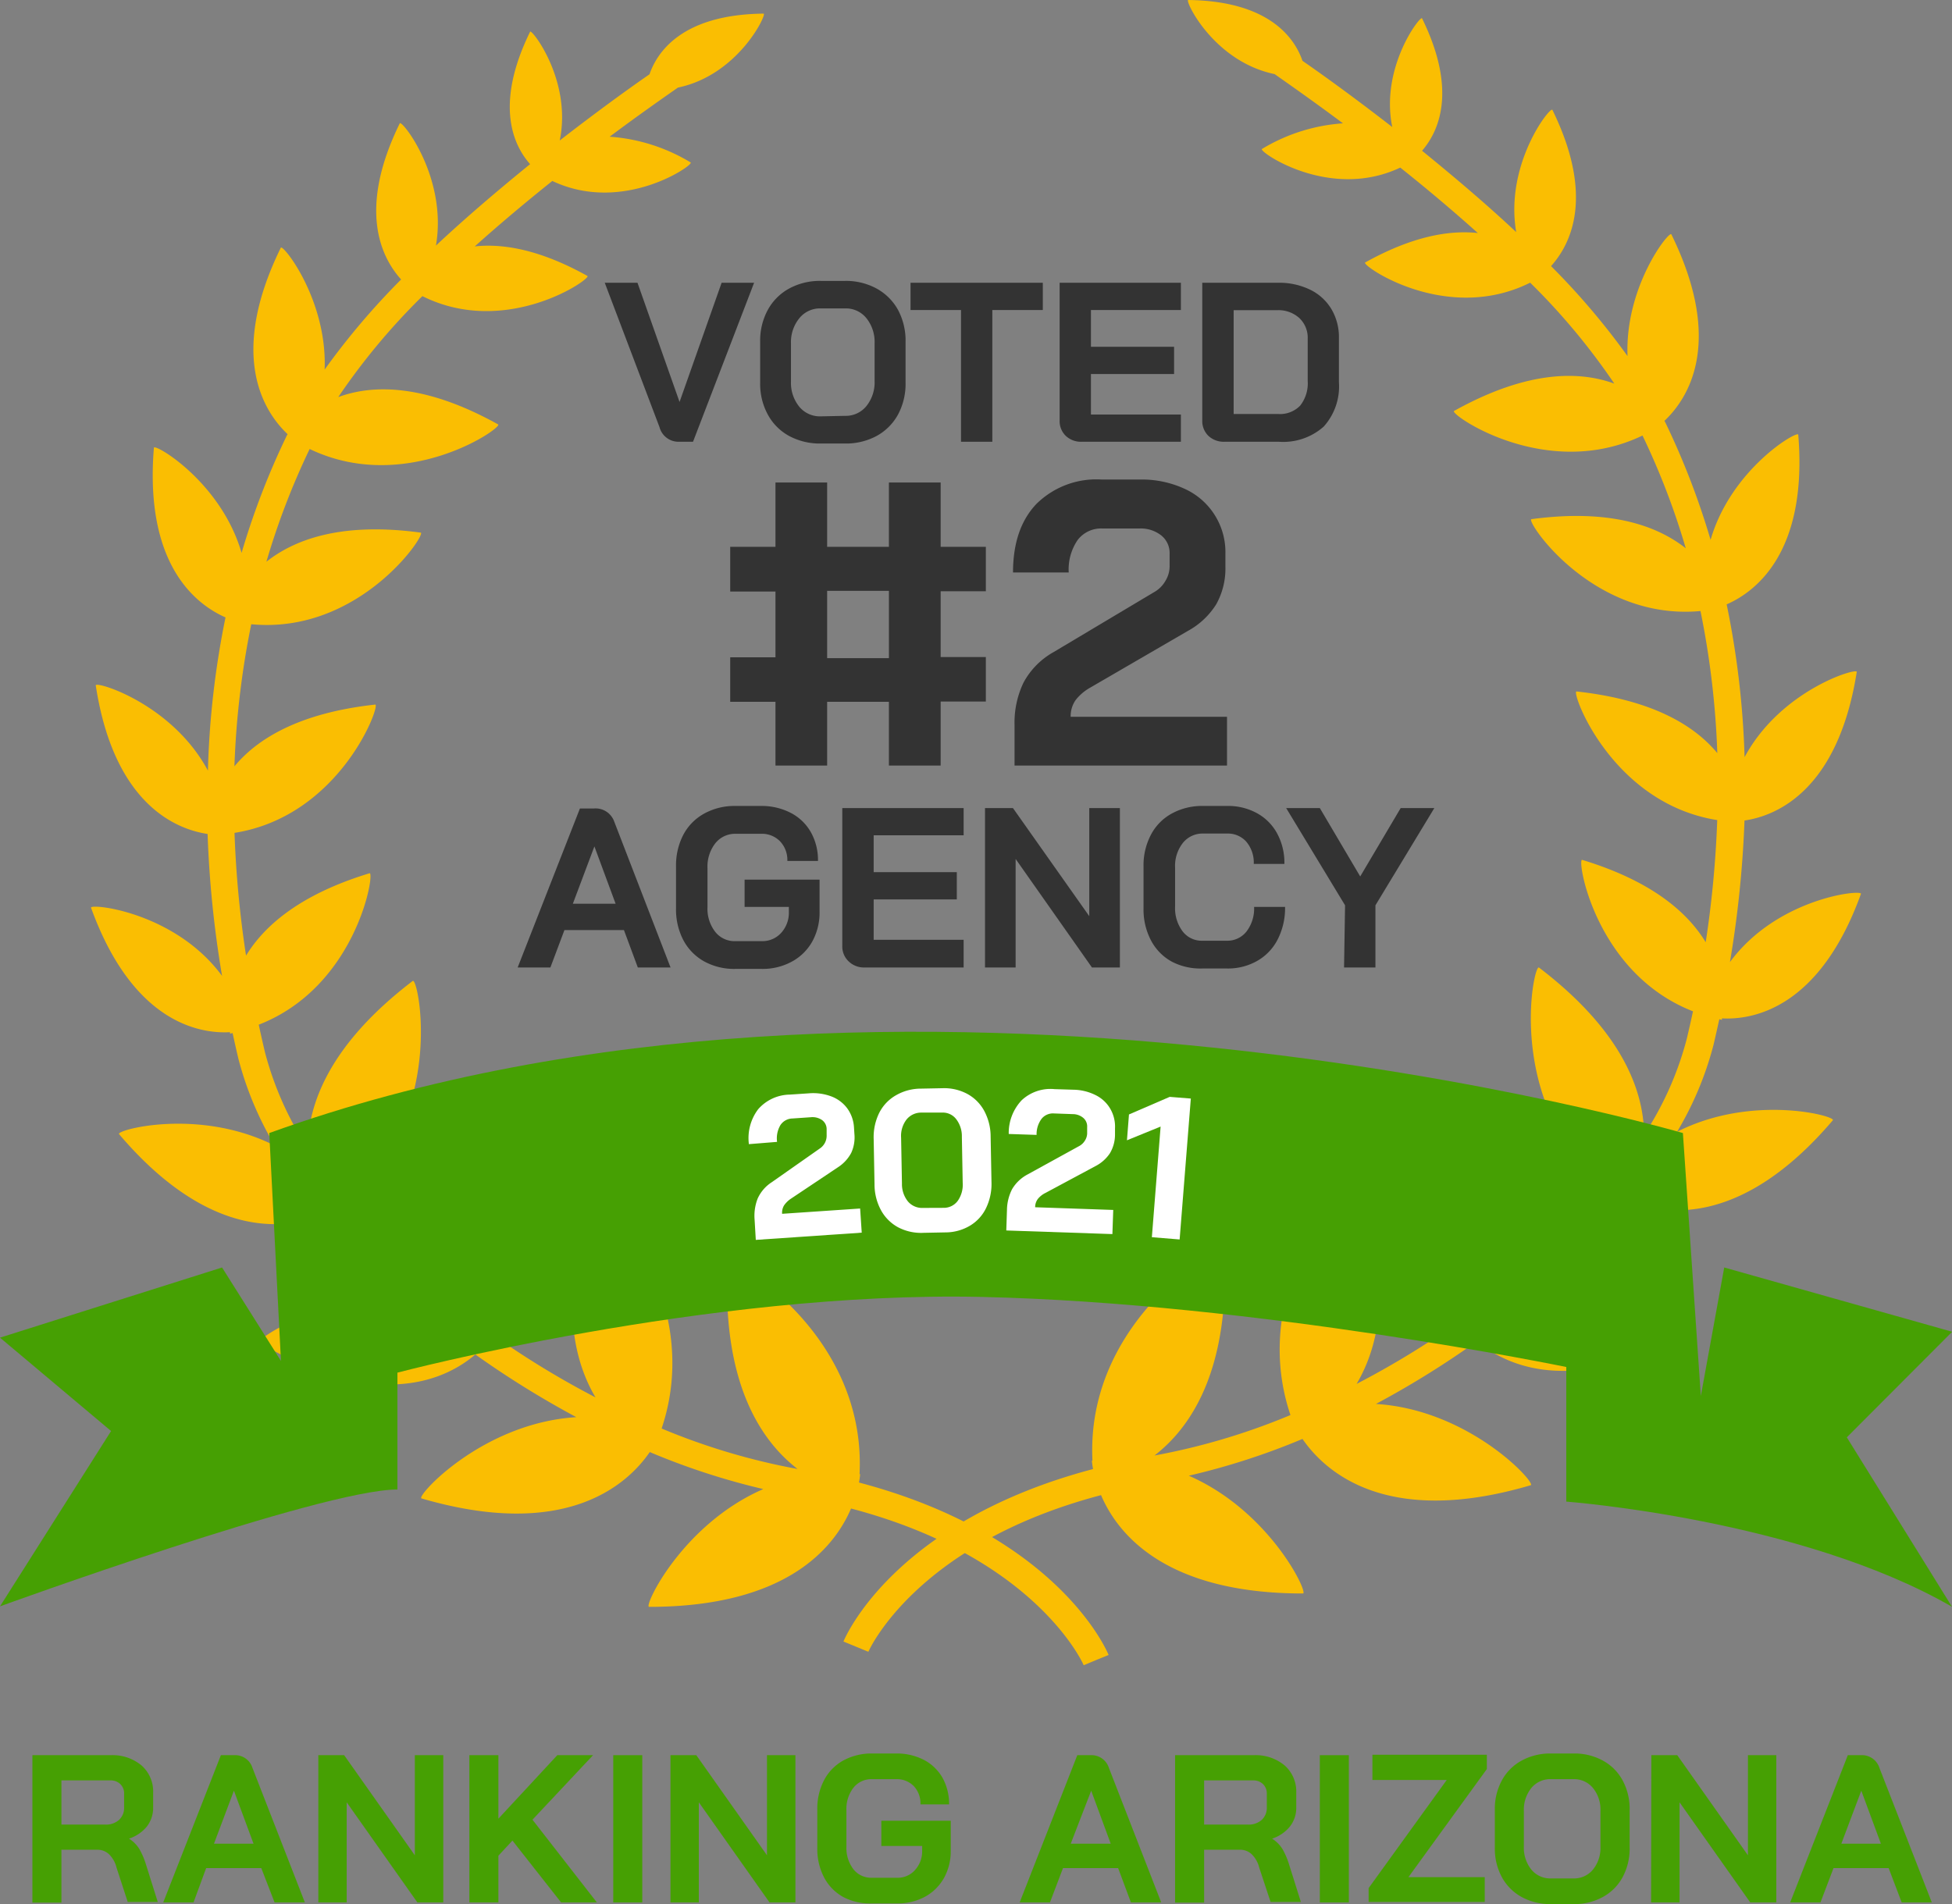
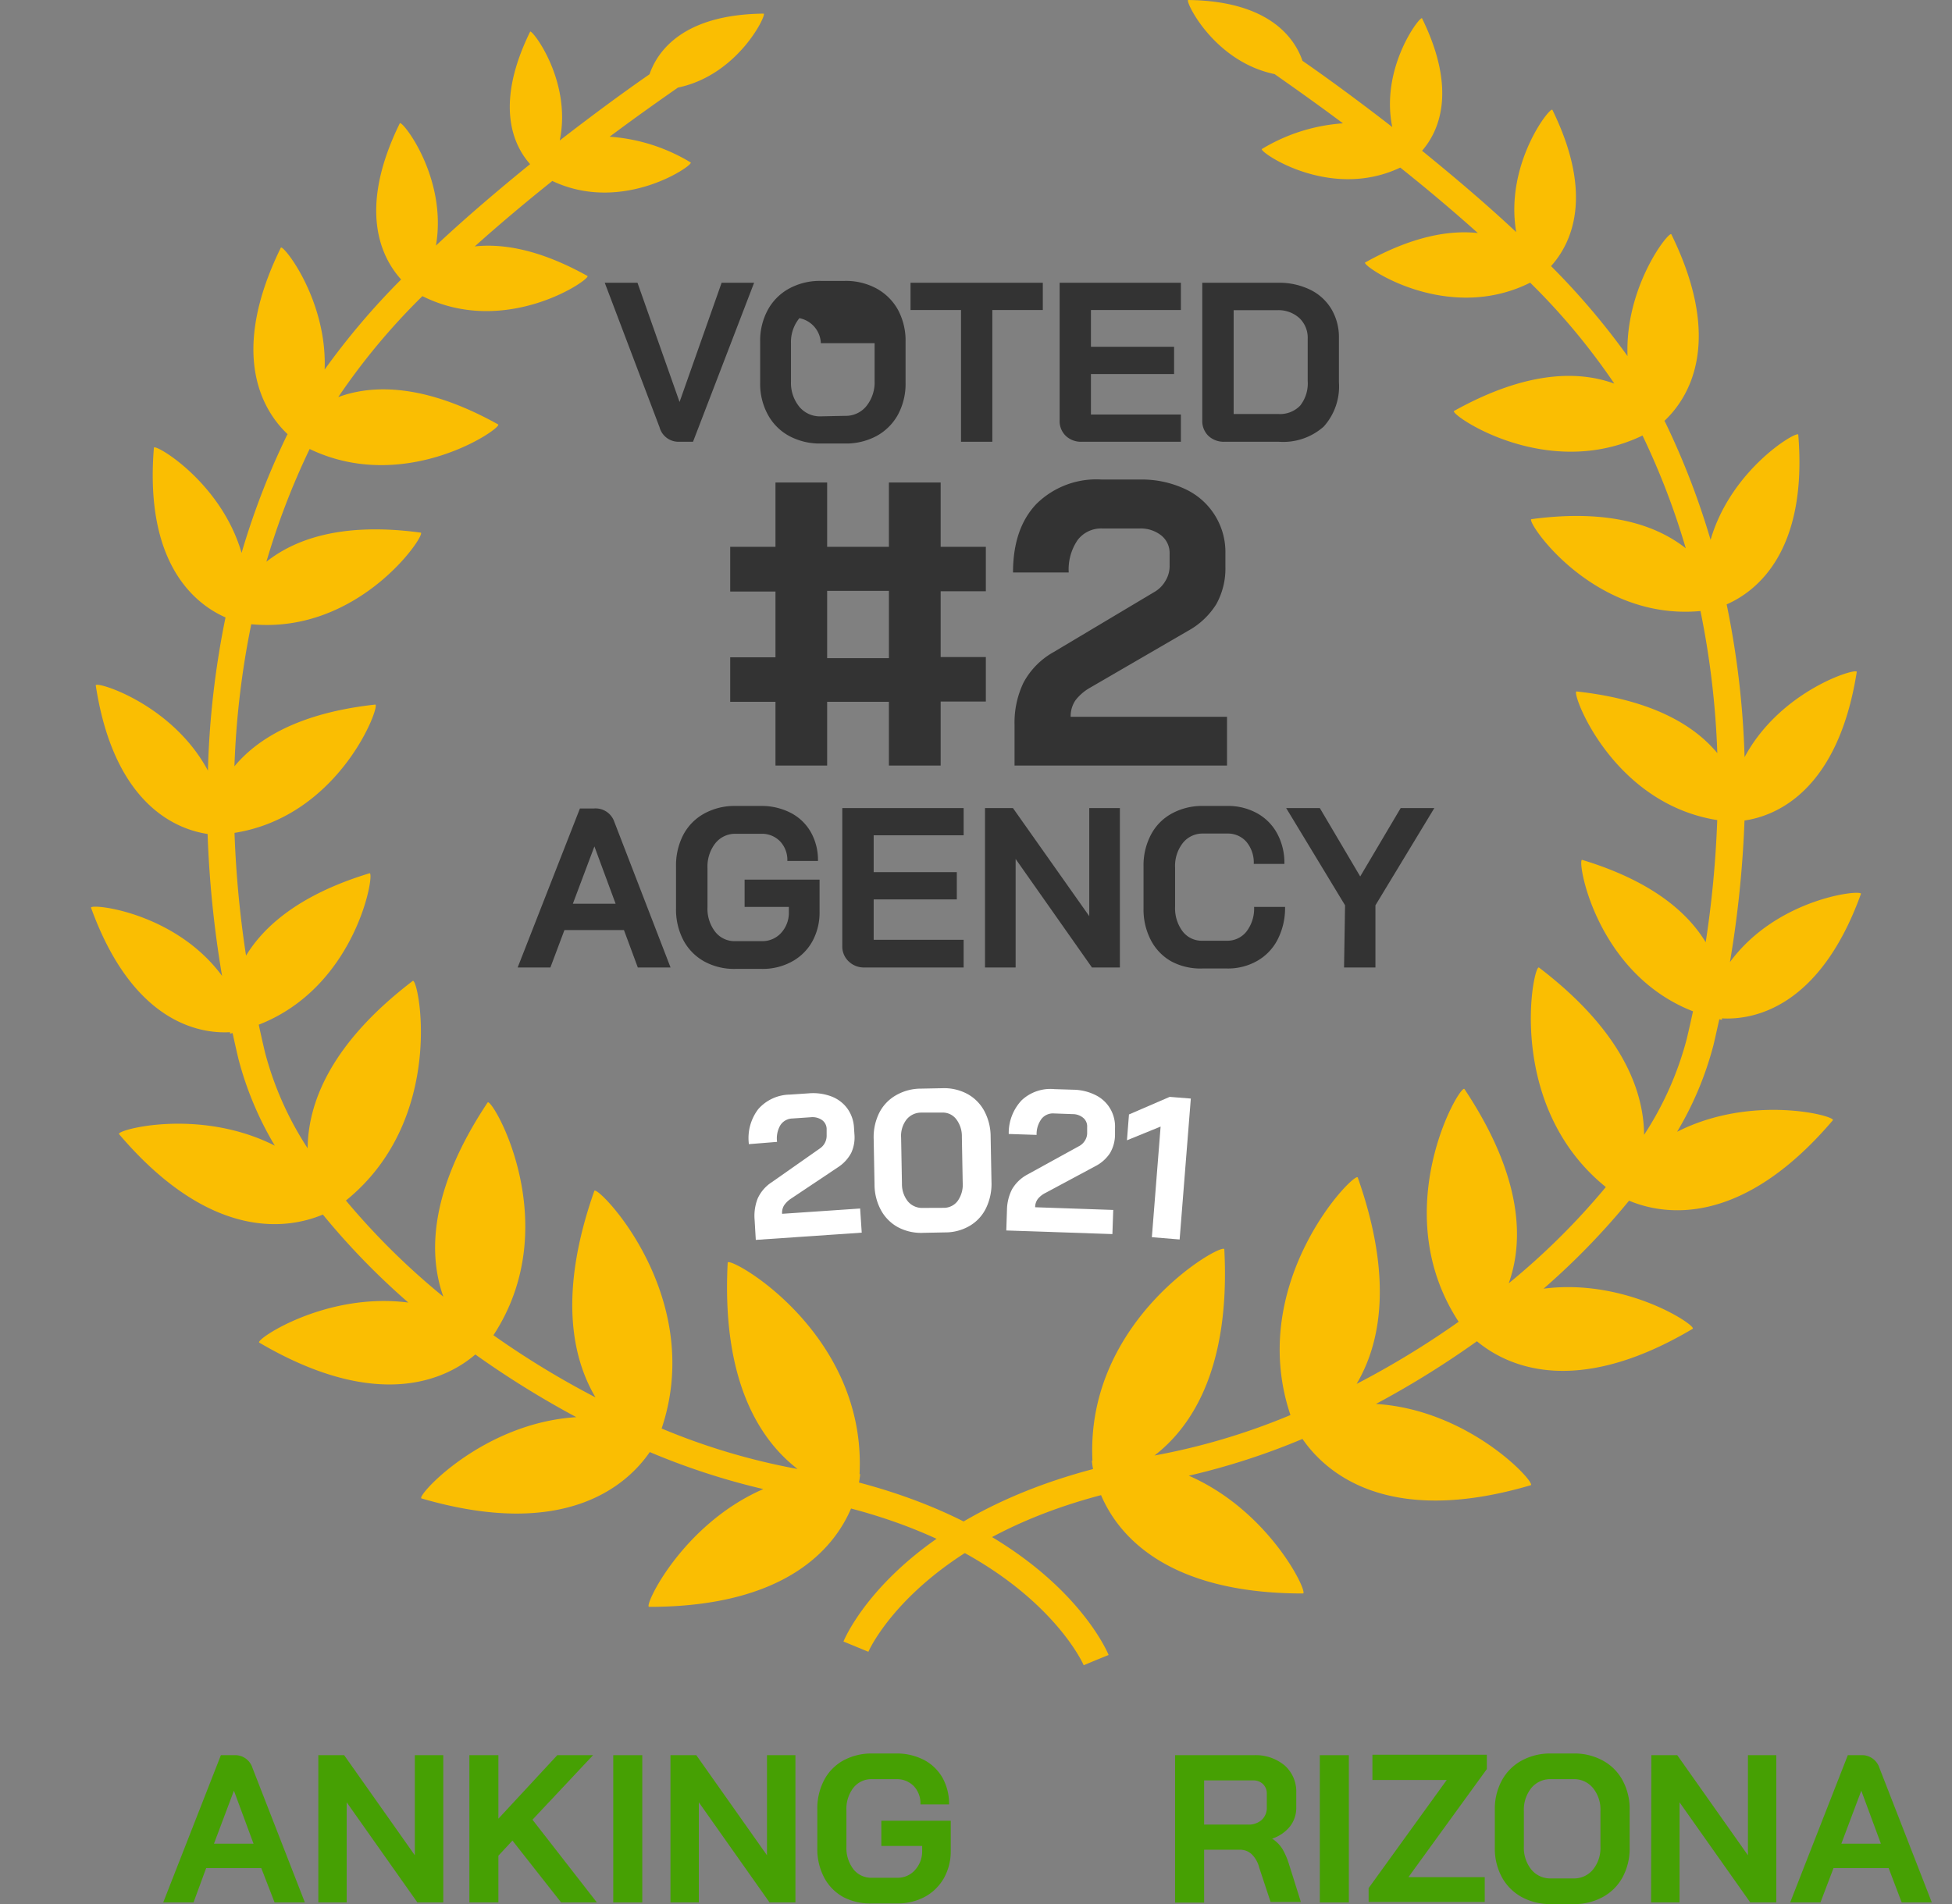
<svg xmlns="http://www.w3.org/2000/svg" viewBox="0 0 231.98 226.33">
  <rect x="0" y="0" width="231.98" height="226.33" fill="#808080" stroke="none" />
  <defs>
    <style>.cls-1{fill:#fabe02;}.cls-2{fill:#333;}.cls-3{fill:#46a003;}.cls-4{fill:#fff;}</style>
  </defs>
  <title>award ranking arizona 2021</title>
  <g id="Layer_2" data-name="Layer 2">
    <g id="Layer_1-2" data-name="Layer 1">
      <path class="cls-1" d="M102.08,176.22a7.82,7.82,0,0,0,.14-1h-.07c.85-16.95-15.62-26.05-15.67-25.13-.74,14.21,3.91,21.13,8.3,24.52a78.34,78.34,0,0,1-16.15-4.81c5.33-15.89-7.74-29.1-8-28.24-4.29,12.18-2.63,19.86.14,24.54a104.36,104.36,0,0,1-12.13-7.39c8.68-13.24-.21-28.38-.69-27.66-7.07,10.62-7,18.22-5.26,23.08A85.53,85.53,0,0,1,41.11,142.7c12.06-9.75,8.62-26.62,7.94-26.1-10,7.63-12.44,14.75-12.49,19.89a38.87,38.87,0,0,1-5.07-11.41c-.25-1.06-.5-2.16-.74-3.28,11.68-4.54,13.85-18.23,13.17-18-8.33,2.53-12.55,6.29-14.68,9.79A125.39,125.39,0,0,1,27.87,99C40.49,97,45.3,83.68,44.59,83.75c-9.13,1-14.06,4.12-16.73,7.34a101.87,101.87,0,0,1,2-16.89C42.78,75.43,50.74,63.41,50,63.31c-9.45-1.28-15,.82-18.34,3.46a88.16,88.16,0,0,1,5.14-13.4c11.47,5.51,23-2.57,22.4-2.92-8.83-4.92-15-4.73-19-3.25a78.39,78.39,0,0,1,10-12c10,5,20.15-2.1,19.61-2.4-5.67-3.16-10.06-3.87-13.39-3.51,3.06-2.74,6.19-5.36,9.22-7.78,8.44,4,16.9-1.95,16.44-2.2a21.45,21.45,0,0,0-9.63-3.06c3.17-2.37,6-4.36,8.12-5.84,7.22-1.5,10.62-8.8,10.18-8.79C81,1.72,78.08,6.24,77.19,8.83c-2.89,2-6.61,4.72-10.67,7.87C68,9.55,63.15,3.37,63,3.77c-4.25,8.66-2,13.5,0,15.74-3.69,3-7.53,6.25-11.19,9.68,1.39-8.11-4.07-15-4.3-14.53-5.07,10.34-2.15,16,.16,18.56a87.13,87.13,0,0,0-9.09,10.71c.33-8.33-5-15-5.21-14.48-6.37,13-1.89,19.61.81,22.16l0,0-.07.11h0a91.2,91.2,0,0,0-5.4,14c-2.45-8.46-10.37-13.06-10.42-12.5-1.14,13.93,5,18.62,8.51,20.17a104.54,104.54,0,0,0-2.09,18.21c-4.29-8-13.42-10.7-13.33-10.13C13.56,95.68,21,98.58,24.67,99.13A127.67,127.67,0,0,0,26.39,116c-5.65-7.67-15.77-8.65-15.57-8.1,4.92,13.59,12.81,15,16.52,14.79a1.32,1.32,0,0,0,0,.18l.3-.08c.23,1.05.46,2.09.7,3.09a39.48,39.48,0,0,0,4.32,10.3c-9-4.56-18.93-1.86-18.51-1.37,10.93,12.85,20.14,11.27,24.22,9.56a86.64,86.64,0,0,0,10.16,10.46c-9.85-1.28-18.27,4.44-17.72,4.76C44.87,167.85,53,164,56.49,161a111.49,111.49,0,0,0,12,7.45c-11.23.7-19.08,9.45-18.4,9.66,17.12,5,24.43-1.59,27.13-5.51A83.64,83.64,0,0,0,90.71,177c-9.66,4.21-14.25,14-13.57,14,16.29,0,22-7,24-11.69,22,5.8,27.6,18.49,27.65,18.63l1.48-.62,1.48-.6C131.48,196.05,125.56,182.42,102.08,176.22Z" />
      <path class="cls-1" d="M129.9,174.62c-.11-.61-.14-1-.14-1h.07c-.84-16.94,15.62-26.05,15.67-25.12.74,14.2-3.91,21.13-8.3,24.51a78.6,78.6,0,0,0,16.16-4.81c-5.34-15.88,7.73-29.1,8-28.23,4.29,12.17,2.63,19.86-.14,24.53a104.36,104.36,0,0,0,12.13-7.39c-8.68-13.24.21-28.38.69-27.66,7.07,10.63,7,18.22,5.26,23.09a84.43,84.43,0,0,0,11.54-11.44c-12.06-9.75-8.62-26.61-7.94-26.09,10,7.63,12.44,14.74,12.49,19.88a38.75,38.75,0,0,0,5.07-11.41c.25-1.06.5-2.16.74-3.27-11.68-4.55-13.85-18.24-13.17-18,8.33,2.53,12.55,6.28,14.68,9.79a125.6,125.6,0,0,0,1.37-14.52c-12.62-2-17.43-15.37-16.72-15.29,9.14,1,14.06,4.11,16.73,7.33a102,102,0,0,0-2-16.89C189.2,73.83,181.24,61.81,182,61.71c9.45-1.27,15,.83,18.34,3.46a88.16,88.16,0,0,0-5.14-13.4c-11.47,5.52-23-2.57-22.4-2.92,8.83-4.92,15-4.73,19.05-3.25a78.87,78.87,0,0,0-10-12c-10,5-20.15-2.1-19.61-2.4,5.67-3.16,10.06-3.86,13.39-3.5-3.06-2.74-6.19-5.37-9.22-7.78-8.44,4-16.9-1.95-16.44-2.21a21.41,21.41,0,0,1,9.63-3.05c-3.17-2.37-6-4.36-8.12-5.85C144.17,7.29,140.77,0,141.21,0c9.75.12,12.69,4.64,13.58,7.23,2.89,2,6.61,4.72,10.67,7.87C164,8,168.83,1.78,169,2.18c4.25,8.66,1.95,13.49,0,15.74,3.69,3,7.53,6.24,11.19,9.67-1.39-8.1,4.07-15,4.3-14.53,5.07,10.35,2.15,16-.16,18.57a86.33,86.33,0,0,1,9.09,10.7c-.33-8.32,5-15,5.21-14.47,6.37,13,1.89,19.6-.81,22.15l0,.06.07.1h0a91.6,91.6,0,0,1,5.4,14c2.45-8.46,10.37-13.06,10.42-12.5,1.14,13.93-5,18.63-8.51,20.17A104.65,104.65,0,0,1,207.33,90c4.29-8,13.42-10.69,13.33-10.13C218.42,94.08,211,97,207.32,97.53a129.5,129.5,0,0,1-1.73,16.83c5.65-7.68,15.77-8.66,15.57-8.11-4.91,13.6-12.81,15-16.52,14.8,0,.11,0,.18,0,.18l-.31-.08c-.23,1-.46,2.08-.7,3.08a39.48,39.48,0,0,1-4.32,10.3c8.95-4.55,18.93-1.86,18.51-1.37-10.93,12.85-20.14,11.27-24.22,9.56a86.64,86.64,0,0,1-10.16,10.46c9.85-1.28,18.27,4.44,17.72,4.77-14,8.31-22.13,4.4-25.64,1.48a109.92,109.92,0,0,1-12,7.45c11.23.7,19.09,9.46,18.4,9.66-17.12,5.05-24.43-1.58-27.13-5.5a83.58,83.58,0,0,1-13.51,4.37c9.67,4.22,14.25,14,13.57,14-16.29,0-22-7-24-11.69-22,5.8-27.6,18.48-27.65,18.62l-1.48-.61-1.48-.61C100.5,194.46,106.42,180.82,129.9,174.62Z" />
      <path class="cls-2" d="M78.38,50.78,71.87,33.61h3.89l5,14.17h0l5-14.17h3.86l-7.26,18.9H80.62A2.33,2.33,0,0,1,78.38,50.78Z" />
-       <path class="cls-2" d="M93.78,51.82a6.31,6.31,0,0,1-2.53-2.54,7.62,7.62,0,0,1-.91-3.79V40.63a7.66,7.66,0,0,1,.91-3.8,6.35,6.35,0,0,1,2.53-2.53,7.6,7.6,0,0,1,3.77-.91h2.86a7.6,7.6,0,0,1,3.77.91,6.44,6.44,0,0,1,2.54,2.53,7.76,7.76,0,0,1,.9,3.8v4.86a7.72,7.72,0,0,1-.9,3.79,6.4,6.4,0,0,1-2.54,2.54,7.7,7.7,0,0,1-3.77.9H97.55A7.7,7.7,0,0,1,93.78,51.82Zm6.63-2.39a3.16,3.16,0,0,0,2.53-1.13,4.5,4.5,0,0,0,1-3V40.79a4.5,4.5,0,0,0-1-3,3.13,3.13,0,0,0-2.53-1.13H97.55A3.15,3.15,0,0,0,95,37.82a4.5,4.5,0,0,0-1,3v4.54a4.5,4.5,0,0,0,1,3,3.18,3.18,0,0,0,2.53,1.13Z" />
+       <path class="cls-2" d="M93.78,51.82a6.31,6.31,0,0,1-2.53-2.54,7.62,7.62,0,0,1-.91-3.79V40.63a7.66,7.66,0,0,1,.91-3.8,6.35,6.35,0,0,1,2.53-2.53,7.6,7.6,0,0,1,3.77-.91h2.86a7.6,7.6,0,0,1,3.77.91,6.44,6.44,0,0,1,2.54,2.53,7.76,7.76,0,0,1,.9,3.8v4.86a7.72,7.72,0,0,1-.9,3.79,6.4,6.4,0,0,1-2.54,2.54,7.7,7.7,0,0,1-3.77.9H97.55A7.7,7.7,0,0,1,93.78,51.82Zm6.63-2.39a3.16,3.16,0,0,0,2.53-1.13,4.5,4.5,0,0,0,1-3V40.79H97.55A3.15,3.15,0,0,0,95,37.82a4.5,4.5,0,0,0-1,3v4.54a4.5,4.5,0,0,0,1,3,3.18,3.18,0,0,0,2.53,1.13Z" />
      <path class="cls-2" d="M114.21,36.85h-6V33.61h15.72v3.24h-6V52.51h-3.72Z" />
      <path class="cls-2" d="M126.66,51.81a2.43,2.43,0,0,1-.73-1.84V33.61h14.41v3.24H129.65v4.37h9.88v3.24h-9.88v4.81h10.69v3.24H128.55A2.62,2.62,0,0,1,126.66,51.81Z" />
      <path class="cls-2" d="M143.61,51.81a2.46,2.46,0,0,1-.73-1.84V33.61h9a8.42,8.42,0,0,1,3.79.81,6,6,0,0,1,2.54,2.29,6.51,6.51,0,0,1,.91,3.43v5.29a7.13,7.13,0,0,1-1.81,5.28,7.24,7.24,0,0,1-5.32,1.8H145.5A2.66,2.66,0,0,1,143.61,51.81Zm8.29-2.6a3.33,3.33,0,0,0,2.62-1,4.29,4.29,0,0,0,.89-2.94v-5a3.21,3.21,0,0,0-1-2.47,3.7,3.7,0,0,0-2.62-.93h-5.18V49.21Z" />
      <path class="cls-2" d="M92.16,83.42H86.78V78.13h5.38V70.31H86.78V65h5.38V57.35H98.3V65h7.34V57.35h6.15V65h5.37v5.28h-5.37v7.82h5.37v5.29h-5.37V91h-6.15V83.42H98.3V91H92.16Zm13.48-5.19v-8H98.3v8Z" />
      <path class="cls-2" d="M120.57,86.15a11,11,0,0,1,1.06-5,9.1,9.1,0,0,1,3.6-3.65l11.9-7.1a3.55,3.55,0,0,0,1.37-1.35,3.34,3.34,0,0,0,.5-1.73V65.8a2.67,2.67,0,0,0-1-2.16,3.92,3.92,0,0,0-2.57-.82H131a3.49,3.49,0,0,0-2.93,1.37,6.16,6.16,0,0,0-1.06,3.86h-6.62c0-3.48.92-6.2,2.78-8.15A10.13,10.13,0,0,1,130.94,57h4.51a12.15,12.15,0,0,1,5.33,1.1,8.26,8.26,0,0,1,4.85,7.73v1.53a8.71,8.71,0,0,1-1.08,4.45A9.12,9.12,0,0,1,141.16,75l-11.57,6.72a5.84,5.84,0,0,0-1.75,1.48,3.33,3.33,0,0,0-.6,2h18.58V91H120.57Z" />
      <path class="cls-2" d="M74.15,110.55H67.08L65.41,115H61.52l7.4-18.9h1.67A2.35,2.35,0,0,1,73,97.67L79.69,115H75.8Zm-6.07-3.13h5.08l-2.52-6.81h0Z" />
      <path class="cls-2" d="M83.69,114.28a6.23,6.23,0,0,1-2.48-2.53,7.87,7.87,0,0,1-.87-3.76v-5a7.91,7.91,0,0,1,.87-3.77,6.17,6.17,0,0,1,2.49-2.52,7.47,7.47,0,0,1,3.71-.9h3a7.54,7.54,0,0,1,3.56.82,5.8,5.8,0,0,1,2.39,2.29,6.74,6.74,0,0,1,.85,3.43H93.57A3.22,3.22,0,0,0,92.7,100a3,3,0,0,0-2.26-.89h-3A3,3,0,0,0,85,100.25a4.49,4.49,0,0,0-.92,2.93v4.64a4.46,4.46,0,0,0,.91,2.93,2.91,2.91,0,0,0,2.39,1.12h3.18a3,3,0,0,0,2.29-1,3.55,3.55,0,0,0,.9-2.48v-.59H88.49v-3.24H97.4v3.83a7.13,7.13,0,0,1-.86,3.51,6.1,6.1,0,0,1-2.43,2.4,7.23,7.23,0,0,1-3.57.87H87.36A7.41,7.41,0,0,1,83.69,114.28Z" />
      <path class="cls-2" d="M100.83,114.25a2.43,2.43,0,0,1-.73-1.84V96.05h14.42v3.24H103.83v4.38h9.88v3.24h-9.88v4.8h10.69V115h-11.8A2.61,2.61,0,0,1,100.83,114.25Z" />
      <path class="cls-2" d="M117.06,96.05h3.32l9.07,12.85V96.05h3.64V115h-3.32L120.7,102.1V115h-3.64Z" />
      <path class="cls-2" d="M139.21,114.28a6.13,6.13,0,0,1-2.44-2.53,7.87,7.87,0,0,1-.87-3.76v-5a7.8,7.8,0,0,1,.88-3.77,6.08,6.08,0,0,1,2.48-2.52,7.5,7.5,0,0,1,3.72-.9h2.86a7.09,7.09,0,0,1,3.56.87,6,6,0,0,1,2.39,2.42,7.31,7.31,0,0,1,.85,3.6H149a3.85,3.85,0,0,0-.86-2.61,2.91,2.91,0,0,0-2.27-1H143a3,3,0,0,0-2.43,1.12,4.43,4.43,0,0,0-.92,2.93v4.64a4.57,4.57,0,0,0,.89,2.93,2.85,2.85,0,0,0,2.35,1.12h2.91a2.89,2.89,0,0,0,2.34-1.1,4.49,4.49,0,0,0,.9-2.92h3.68a8.19,8.19,0,0,1-.87,3.85,6.13,6.13,0,0,1-2.43,2.56,7,7,0,0,1-3.62.91h-2.91A7.35,7.35,0,0,1,139.21,114.28Z" />
      <path class="cls-2" d="M159.85,107.61l-7-11.56h4l4.8,8.13,4.81-8.13h4l-7,11.56V115h-3.73Z" />
-       <path class="cls-3" d="M3.85,208.63h9.3a5.38,5.38,0,0,1,3.67,1.22,4.12,4.12,0,0,1,1.38,3.23v1.75a3.62,3.62,0,0,1-.73,2.26,4.57,4.57,0,0,1-2.14,1.46v0a3.85,3.85,0,0,1,1.21,1.2,8.82,8.82,0,0,1,.81,1.88l1.4,4.45H15.18L13.85,222a3.35,3.35,0,0,0-.9-1.6,2,2,0,0,0-1.42-.53H7.3v6.28H3.85Zm8.65,8.25a2.34,2.34,0,0,0,1.65-.56,1.94,1.94,0,0,0,.6-1.47v-1.62a1.54,1.54,0,0,0-.45-1.16,1.62,1.62,0,0,0-1.2-.44H7.3v5.25Z" />
      <path class="cls-3" d="M31.05,222.05H24.5L23,226.13h-3.6l6.85-17.5h1.55a2.16,2.16,0,0,1,2.2,1.5l6.23,16h-3.6Zm-5.62-2.9h4.7l-2.33-6.3h0Z" />
      <path class="cls-3" d="M37.83,208.63H40.9l8.4,11.9v-11.9h3.38v17.5H49.6l-8.4-11.9v11.9H37.83Z" />
      <path class="cls-3" d="M66.68,226.13l-5.78-7.35-1.67,1.8v5.55H55.78v-17.5h3.45v7.55l7-7.55h4.25l-7.2,7.67,7.65,9.83Z" />
      <path class="cls-3" d="M72.88,208.63h3.45v17.5H72.88Z" />
      <path class="cls-3" d="M79.68,208.63h3.07l8.4,11.9v-11.9h3.38v17.5H91.45l-8.4-11.9v11.9H79.68Z" />
      <path class="cls-3" d="M100.23,225.5a5.71,5.71,0,0,1-2.29-2.33,7.28,7.28,0,0,1-.81-3.49v-4.6a7.28,7.28,0,0,1,.81-3.49,5.7,5.7,0,0,1,2.3-2.34,7,7,0,0,1,3.44-.82h2.8a7,7,0,0,1,3.3.75A5.44,5.44,0,0,1,112,211.3a6.36,6.36,0,0,1,.79,3.18h-3.4a3,3,0,0,0-.8-2.18,2.81,2.81,0,0,0-2.1-.82h-2.8a2.73,2.73,0,0,0-2.25,1,4.11,4.11,0,0,0-.85,2.71v4.3a4.18,4.18,0,0,0,.84,2.71,2.69,2.69,0,0,0,2.21,1h3a2.72,2.72,0,0,0,2.11-.93,3.28,3.28,0,0,0,.84-2.3v-.55h-4.85v-3h8.25v3.55a6.55,6.55,0,0,1-.8,3.25,5.74,5.74,0,0,1-2.25,2.23,6.77,6.77,0,0,1-3.3.8h-3A6.82,6.82,0,0,1,100.23,225.5Z" />
-       <path class="cls-3" d="M132.88,222.05h-6.55l-1.55,4.08h-3.6l6.85-17.5h1.55a2.17,2.17,0,0,1,2.2,1.5l6.22,16h-3.6Zm-5.63-2.9H132l-2.32-6.3h0Z" />
      <path class="cls-3" d="M139.65,208.63H149a5.38,5.38,0,0,1,3.67,1.22,4.12,4.12,0,0,1,1.38,3.23v1.75a3.57,3.57,0,0,1-.74,2.26,4.49,4.49,0,0,1-2.13,1.46v0a4,4,0,0,1,1.21,1.2,8.82,8.82,0,0,1,.81,1.88l1.4,4.45H151L149.65,222a3.35,3.35,0,0,0-.9-1.6,2,2,0,0,0-1.42-.53H143.1v6.28h-3.45Zm8.65,8.25a2.34,2.34,0,0,0,1.65-.56,1.94,1.94,0,0,0,.6-1.47v-1.62a1.54,1.54,0,0,0-.45-1.16,1.62,1.62,0,0,0-1.2-.44h-5.8v5.25Z" />
      <path class="cls-3" d="M156.85,208.63h3.45v17.5h-3.45Z" />
      <path class="cls-3" d="M162.65,224.43l9.28-12.85H163.1v-3h13.6v1.7l-9.32,12.85h9.07v2.95h-13.8Z" />
      <path class="cls-3" d="M180.84,225.49a5.9,5.9,0,0,1-2.35-2.35,7.12,7.12,0,0,1-.84-3.51v-4.5a7.07,7.07,0,0,1,.84-3.51,5.84,5.84,0,0,1,2.35-2.35,7.07,7.07,0,0,1,3.49-.84H187a7,7,0,0,1,3.48.84,5.78,5.78,0,0,1,2.35,2.35,7.07,7.07,0,0,1,.84,3.51v4.5a7.12,7.12,0,0,1-.84,3.51,5.84,5.84,0,0,1-2.35,2.35,7,7,0,0,1-3.48.84h-2.65A7.07,7.07,0,0,1,180.84,225.49Zm6.14-2.21a2.9,2.9,0,0,0,2.33-1.05,4.08,4.08,0,0,0,.89-2.75v-4.2a4.06,4.06,0,0,0-.89-2.75,2.9,2.9,0,0,0-2.33-1.05h-2.65a2.91,2.91,0,0,0-2.34,1.05,4.11,4.11,0,0,0-.89,2.75v4.2a4.13,4.13,0,0,0,.89,2.75,2.91,2.91,0,0,0,2.34,1.05Z" />
      <path class="cls-3" d="M196.25,208.63h3.08l8.4,11.9v-11.9h3.37v17.5H208l-8.4-11.9v11.9h-3.38Z" />
      <path class="cls-3" d="M224.45,222.05H217.9l-1.55,4.08h-3.6l6.85-17.5h1.55a2.17,2.17,0,0,1,2.2,1.5l6.23,16H226Zm-5.62-2.9h4.7l-2.33-6.3h0Z" />
-       <path class="cls-3" d="M26.39,150.66,0,159,13.2,170.1,0,190.94s38.2-13.89,47.23-13.89V163.16s36.81-9.73,69.45-9,69.46,8.33,69.46,8.33v16s27.78,2.08,45.84,12.5l-12.5-20.14L232,158.3l-27.09-7.64-2.78,15.28L200,134.68S107,107.59,32,134.68l1.39,27.09Z" />
      <path class="cls-4" d="M89.68,145a5.64,5.64,0,0,1,.36-2.53,4.52,4.52,0,0,1,1.67-1.94l5.7-4a1.83,1.83,0,0,0,.83-1.6l0-.76a1.33,1.33,0,0,0-.57-1.05,2,2,0,0,0-1.31-.32l-2.2.15a1.76,1.76,0,0,0-1.41.78,3.1,3.1,0,0,0-.4,2L89,136a5.67,5.67,0,0,1,1.11-4.16,5.09,5.09,0,0,1,3.75-1.73l2.25-.15a6.16,6.16,0,0,1,2.7.37,4.19,4.19,0,0,1,1.89,1.43,4.27,4.27,0,0,1,.79,2.26l.05.77a4.39,4.39,0,0,1-.38,2.25,4.62,4.62,0,0,1-1.58,1.71L94,142.48a3,3,0,0,0-.82.8,1.66,1.66,0,0,0-.23,1l9.27-.63.19,2.87-12.59.86Z" />
      <path class="cls-4" d="M106.71,145.87a5.07,5.07,0,0,1-2-2,6.43,6.43,0,0,1-.78-3.09l-.1-5.37a6.52,6.52,0,0,1,.65-3.11,5,5,0,0,1,2-2.11,5.94,5.94,0,0,1,3-.79l2.54-.05a5.81,5.81,0,0,1,2.94.68,5,5,0,0,1,2,2,6.47,6.47,0,0,1,.77,3.08l.1,5.37a6.61,6.61,0,0,1-.64,3.11,4.93,4.93,0,0,1-1.93,2.11,5.72,5.72,0,0,1-2.93.79l-2.55.05A5.89,5.89,0,0,1,106.71,145.87Zm5.43-2.3a2.05,2.05,0,0,0,1.68-.83,3.33,3.33,0,0,0,.59-2.14l-.1-5.47a3.31,3.31,0,0,0-.68-2.11,2,2,0,0,0-1.7-.77l-2.45,0a2.23,2.23,0,0,0-1.76.84,3.19,3.19,0,0,0-.63,2.14l.1,5.47a3.27,3.27,0,0,0,.71,2.11,2.21,2.21,0,0,0,1.79.77Z" />
      <path class="cls-4" d="M119.67,143.83a5.6,5.6,0,0,1,.61-2.48,4.67,4.67,0,0,1,1.86-1.76l6.07-3.34a1.78,1.78,0,0,0,.71-.65,1.68,1.68,0,0,0,.28-.85l0-.77a1.33,1.33,0,0,0-.46-1.1,1.94,1.94,0,0,0-1.26-.45l-2.21-.08a1.74,1.74,0,0,0-1.49.64,3.08,3.08,0,0,0-.59,1.91l-3.31-.11a5.67,5.67,0,0,1,1.53-4,5,5,0,0,1,3.91-1.33l2.26.07a6.09,6.09,0,0,1,2.64.65,4.11,4.11,0,0,1,1.73,1.62,4.21,4.21,0,0,1,.56,2.32l0,.77a4.34,4.34,0,0,1-.61,2.2,4.6,4.6,0,0,1-1.75,1.54l-5.89,3.16a2.72,2.72,0,0,0-.91.71,1.62,1.62,0,0,0-.33,1l9.28.32-.1,2.87-12.61-.43Z" />
      <path class="cls-4" d="M137.93,133.91l-4,1.63.24-3.07,4.84-2.09,2.51.2-1.33,16.75-3.3-.27Z" />
    </g>
  </g>
</svg>